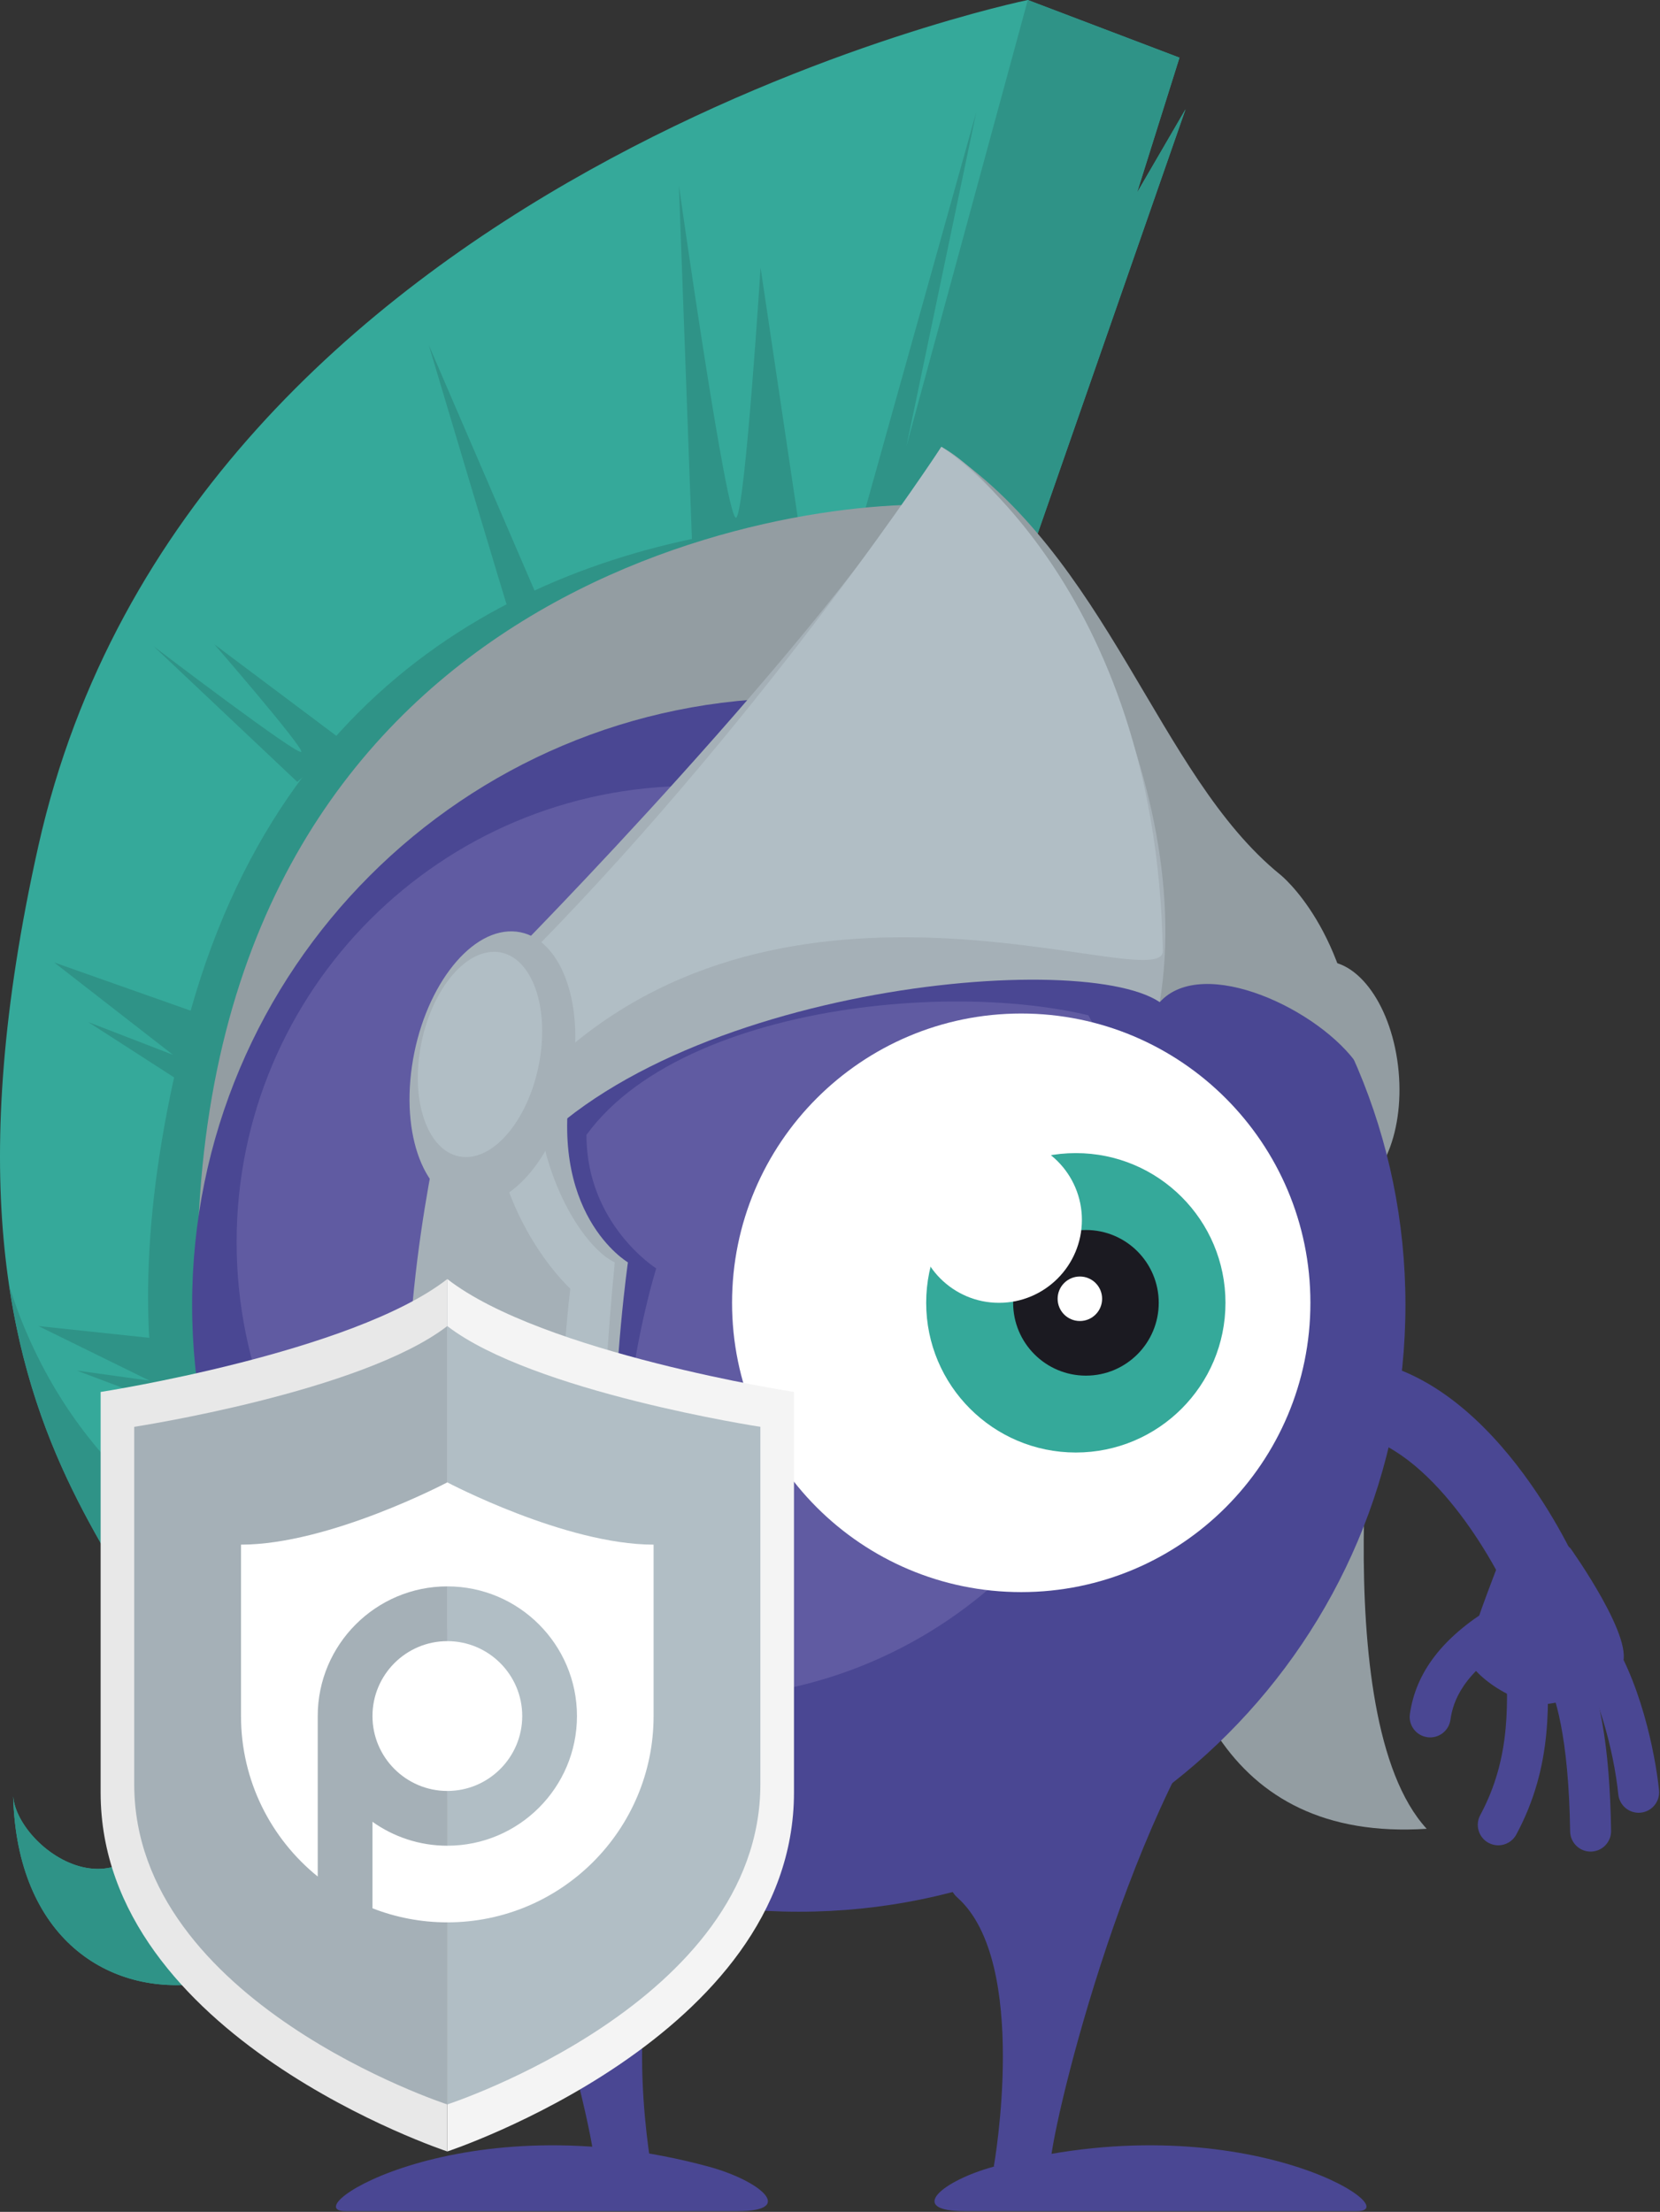
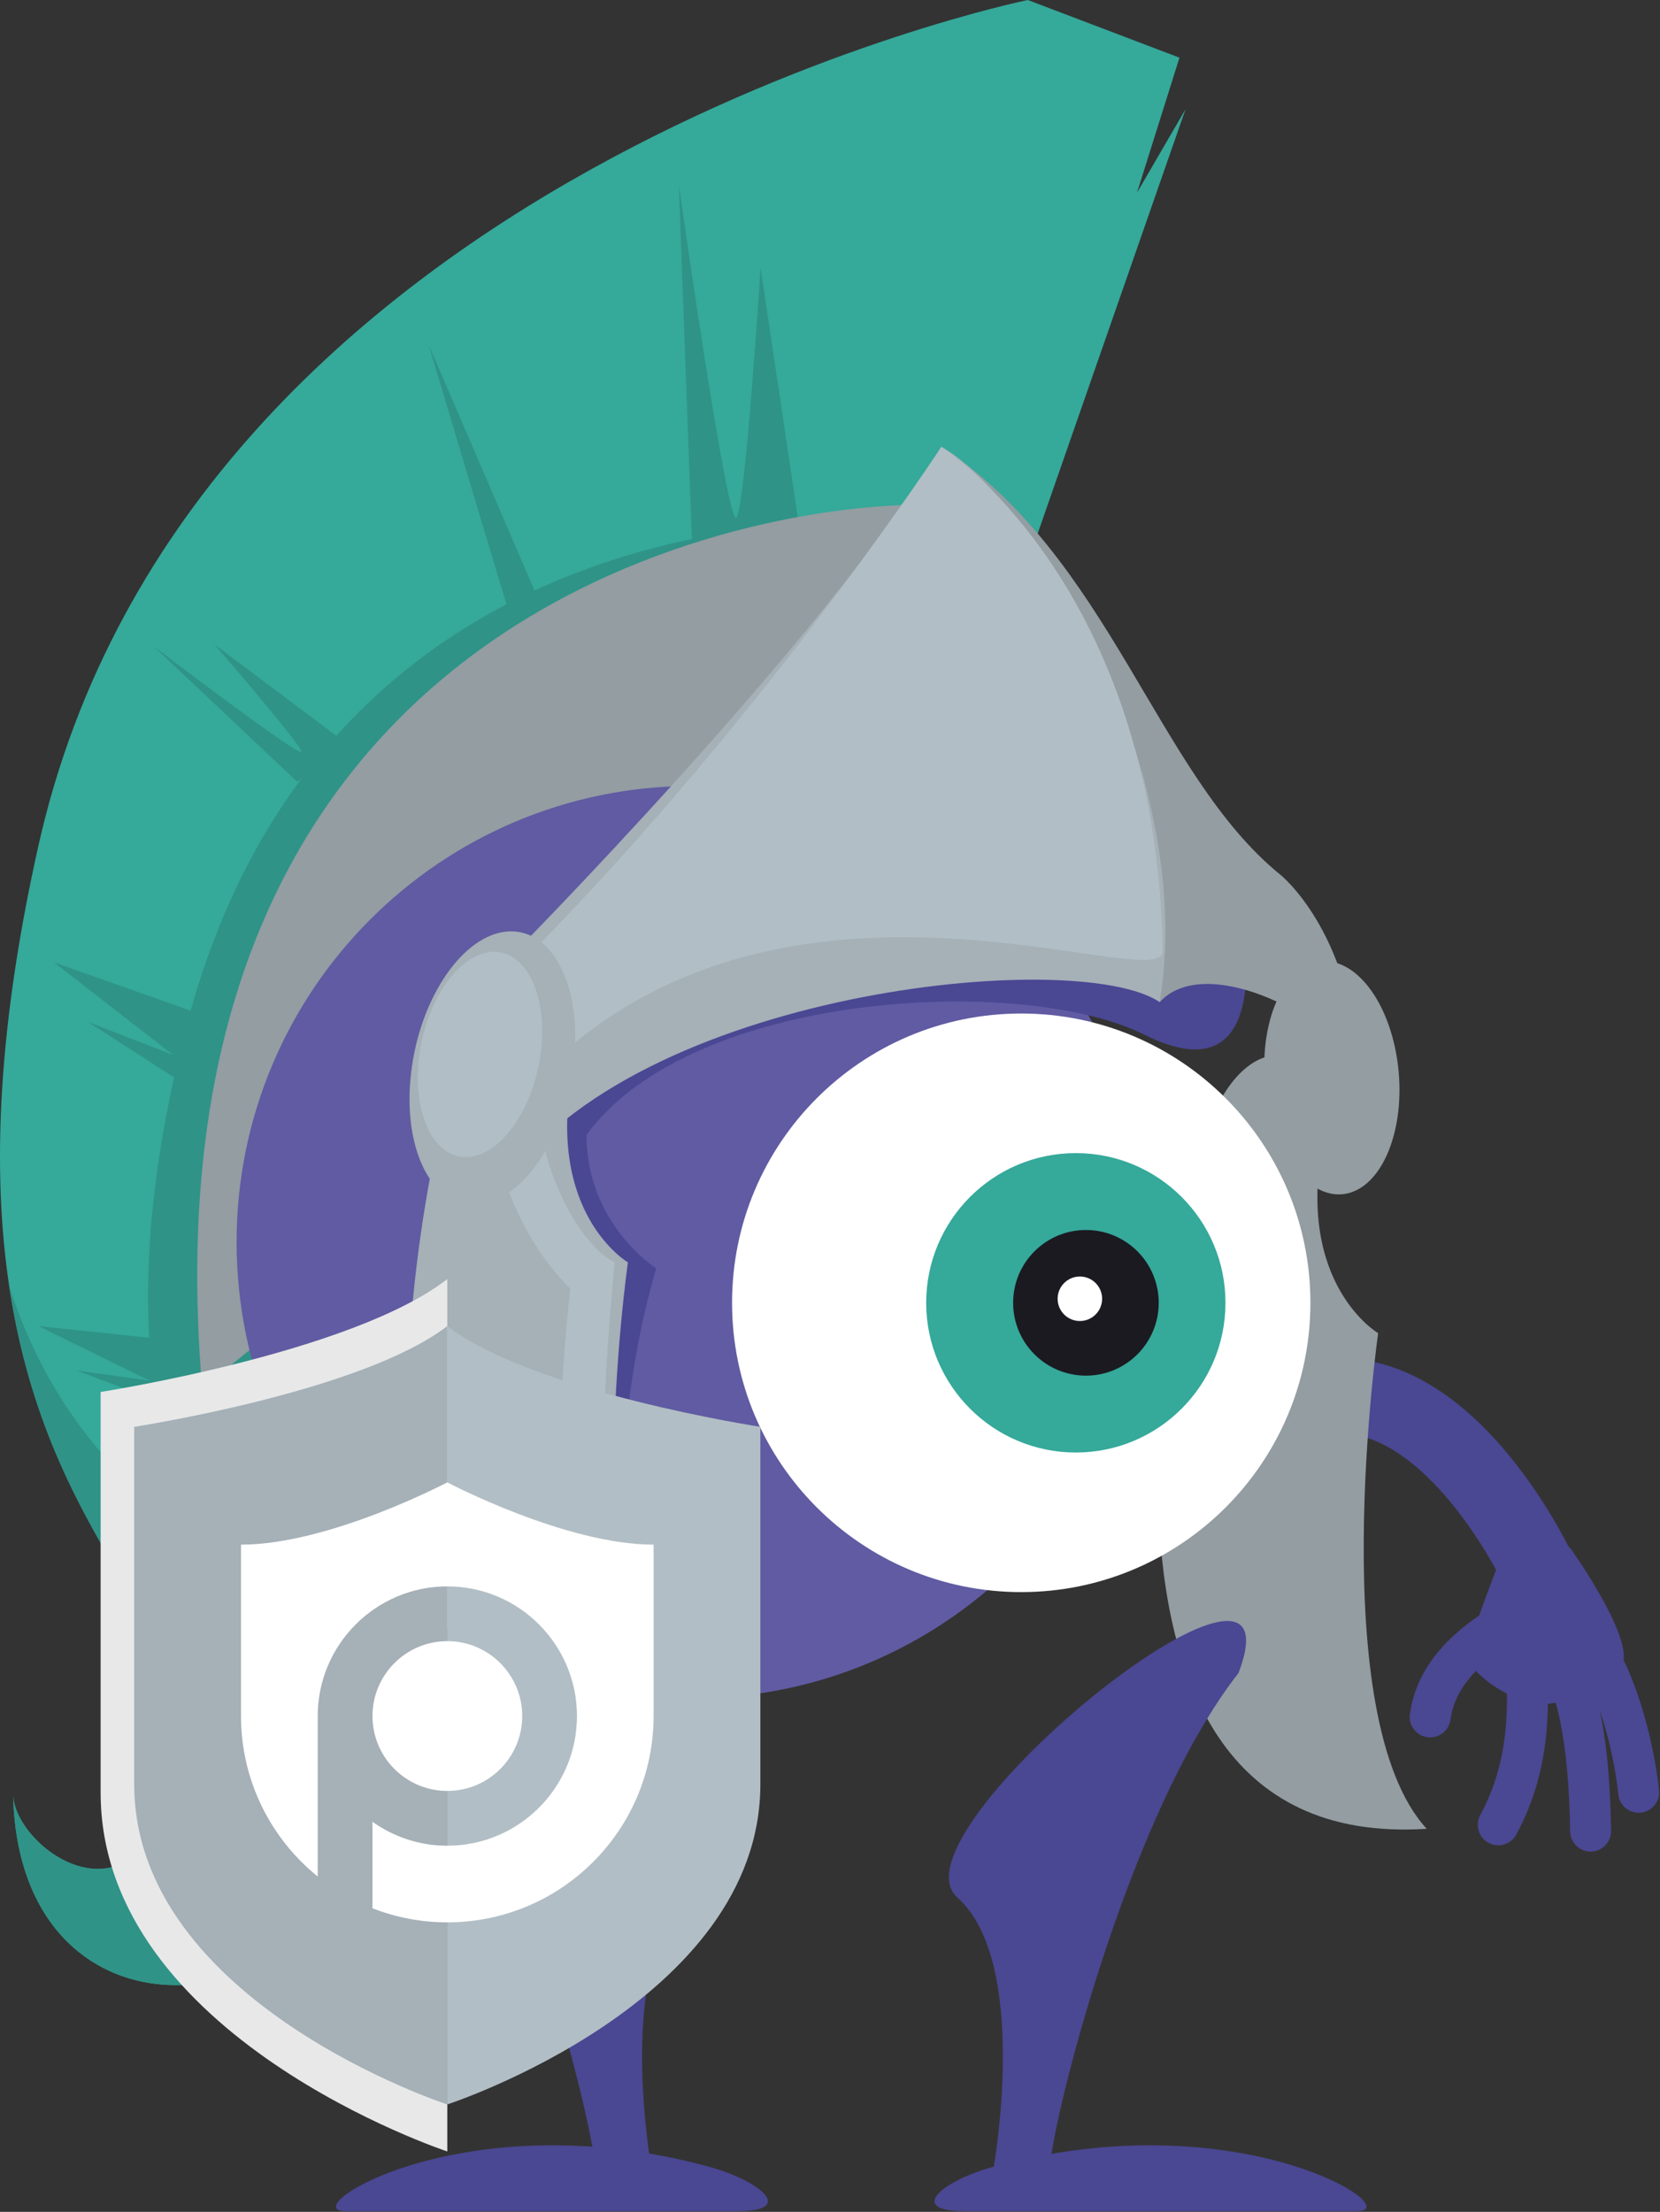
<svg xmlns="http://www.w3.org/2000/svg" width="100%" height="100%" viewBox="0 0 1901 2532" version="1.1" xml:space="preserve" style="fill-rule:evenodd;clip-rule:evenodd;stroke-linejoin:round;stroke-miterlimit:2;">
  <rect x="0" y="0" width="1901" height="2532" fill="#333333" stroke="none" />
  <g>
    <g>
      <path d="M1600.08,1213.26c-10.907,-72.808 -53.264,-122.621 -94.613,-111.265c-41.346,11.36 -66.02,79.592 -55.113,152.399c10.903,72.808 53.264,122.622 94.609,111.262c41.346,-11.357 66.024,-79.588 55.117,-152.396" style="fill:#939da2;fill-rule:nonzero;" />
      <path d="M1769.3,1856.26c-16.632,-0 -32.462,-9.707 -39.481,-25.945c-21.908,-50.349 -98.721,-182.658 -189.583,-189.559c-23.674,-1.798 -41.408,-22.447 -39.606,-46.117c1.793,-23.678 22.419,-41.393 46.116,-39.61c161.255,12.251 257.956,231.834 261.993,241.178c9.418,21.795 -0.614,47.098 -22.404,56.516c-5.557,2.4 -11.345,3.537 -17.035,3.537" style="fill:#4a4793;fill-rule:nonzero;" />
      <path d="M1185.7,618.313l171.947,-493.261l-55.578,95.524l48.63,-154.576l-173.682,-66c-0,0 -960.002,196.434 -1133,967.994c-167.598,747.491 200.063,834.074 162.102,1046.73c-37.347,209.243 -185.839,105.946 -191.052,41.685c8.687,324.788 420.316,267.471 444.631,-66c24.315,-333.472 725.998,-1372.1 725.998,-1372.1" style="fill:#35a99a;fill-rule:nonzero;" />
      <path d="M792.741,627.614l-15.272,-415.256c0,0 55.496,392.738 65.868,380.007c10.371,-12.732 27.652,-286.022 27.652,-286.022l50.583,339.857l-128.831,-18.586Z" style="fill:#2f9387;fill-rule:nonzero;" />
      <path d="M907.809,599.789c-268.632,24.315 -585.893,157.472 -694.735,576.632c-108.843,419.155 20.844,585.889 20.844,585.889c0,-0 -157.073,-79.268 -223.472,-290.704c45.449,304.858 222.605,392.281 195.679,543.126c-37.347,209.243 -185.839,105.95 -191.048,41.685c8.683,324.788 420.312,267.475 444.627,-66c16.925,-232.105 361.991,-805.805 570.214,-1133.15c-24.033,-161.31 -62.616,-262.864 -122.109,-257.479" style="fill:#2f9387;fill-rule:nonzero;" />
-       <path d="M1357.65,125.052l-55.578,95.524l48.63,-154.576l-173.682,-66l-138.949,510.631l79.897,-382.105l-138.949,496.735c0,-0 79.999,28.078 164.702,56.172c26.476,-40.165 41.982,-63.12 41.982,-63.12l171.947,-493.261Z" style="fill:#2f9387;fill-rule:nonzero;" />
      <path d="M231.601,1589.78c-72.949,-851.051 569.683,-1007.37 815.156,-1012l-71.791,402.946l-743.365,609.051Z" style="fill:#939da2;fill-rule:nonzero;" />
      <path d="M1515.2,1306.14c-31.92,164.385 63.026,219.963 63.026,219.963c0,0 -62.526,438.843 55.578,567.365c-466.628,30.107 -264.001,-750.312 -264.001,-750.312c31.263,-174.839 153.002,-172.455 145.397,-37.016" style="fill:#939da2;fill-rule:nonzero;" />
      <path d="M465.495,1915.15c132.001,169.051 217.685,534.946 215.367,565.052l64.844,-0c-0,-0 -41.685,-233.895 41.681,-308c83.371,-74.105 -400.628,-463.158 -321.892,-257.052" style="fill:#4a4793;fill-rule:nonzero;" />
      <path d="M1418.28,1915.15c-132.001,169.051 -217.685,534.946 -215.367,565.052l-64.844,-0c0,-0 41.685,-233.895 -41.681,-308c-83.371,-74.105 400.628,-463.158 321.892,-257.052" style="fill:#4a4793;fill-rule:nonzero;" />
      <path d="M1138.07,2480.2c-58.829,15.988 -100.573,50.948 -33.416,50.948l449.261,-0c60.209,-0 -134.638,-127.37 -415.845,-50.948" style="fill:#4a4793;fill-rule:nonzero;" />
      <path d="M811.503,2480.2c58.829,15.988 100.573,50.948 33.416,50.948l-449.261,-0c-60.209,-0 134.638,-127.37 415.845,-50.948" style="fill:#4a4793;fill-rule:nonzero;" />
-       <path d="M1609.49,1493.68c0,-383.692 -311.044,-694.735 -694.735,-694.735c-383.691,-0 -694.735,311.043 -694.735,694.735c-0,383.691 311.044,694.735 694.735,694.735c383.691,-0 694.735,-311.044 694.735,-694.735" style="fill:#4a4793;fill-rule:nonzero;" />
      <path d="M1315.38,1421.89c0,-288.409 -233.801,-522.21 -522.21,-522.21c-288.405,-0 -522.206,233.801 -522.206,522.21c-0,288.409 233.801,522.21 522.206,522.21c288.409,0 522.21,-233.801 522.21,-522.21" style="fill:#605ba2;fill-rule:nonzero;" />
      <path d="M192.232,1608.31l-104.211,-39.367l83.371,11.579l-127.37,-62.527l152.841,16.21l-4.631,74.105Z" style="fill:#2f9387;fill-rule:nonzero;" />
      <path d="M215.587,1243.78l-114.474,-73.761l96.947,37.465l-136.026,-105.736l179.091,63.261l-25.538,78.771Z" style="fill:#2f9387;fill-rule:nonzero;" />
      <path d="M340.443,895.048l-164.42,-155.158c-0,-0 170.208,129.683 169.051,120.421c-1.157,-9.261 -99.577,-122.735 -99.577,-122.735l148.211,111.156l-53.265,46.316Z" style="fill:#2f9387;fill-rule:nonzero;" />
      <path d="M583.599,702.84c-3.474,-9.262 -92.632,-308 -92.632,-308l122.739,284.842l-30.107,23.158Z" style="fill:#2f9387;fill-rule:nonzero;" />
      <path d="M807.072,1990.42c-170.212,-175.421 -55.578,-538.42 -55.578,-538.42c-0,-0 -79.897,-50.369 -79.897,-152.841c119.843,-164.999 499.56,-184.495 639.157,-114.63c139.594,69.865 114.63,-100.738 114.63,-100.738l-309.156,-152.841l-527.998,277.894l38.211,656.524c0,-0 -1.739,104.211 180.631,125.052" style="fill:#4a4793;fill-rule:nonzero;" />
      <path d="M1500.65,1491.36c0,-182.893 -148.265,-331.158 -331.158,-331.158c-182.892,0 -331.154,148.265 -331.154,331.158c0,182.893 148.262,331.158 331.154,331.158c182.893,-0 331.158,-148.265 331.158,-331.158" style="fill:#fff;fill-rule:nonzero;" />
      <path d="M1403.39,1491.36c-0,-94.645 -76.724,-171.368 -171.369,-171.368c-94.645,-0 -171.368,76.723 -171.368,171.368c-0,94.645 76.723,171.369 171.368,171.369c94.645,-0 171.369,-76.724 171.369,-171.369" style="fill:#35a99a;fill-rule:nonzero;" />
      <path d="M1326.96,1491.37c0,-46.043 -37.324,-83.367 -83.367,-83.367c-46.042,0 -83.37,37.324 -83.37,83.367c-0,46.043 37.328,83.367 83.37,83.367c46.043,-0 83.367,-37.324 83.367,-83.367" style="fill:#1b1a21;fill-rule:nonzero;" />
-       <path d="M1238.97,1396.42c0,-52.436 -42.509,-94.945 -94.945,-94.945c-52.44,-0 -94.95,42.509 -94.95,94.945c-0,52.436 42.51,94.946 94.95,94.946c52.436,0 94.945,-42.51 94.945,-94.946" style="fill:#fff;fill-rule:nonzero;" />
      <path d="M1262.12,1486.73c-0,-14.068 -11.403,-25.475 -25.476,-25.475c-14.068,-0 -25.471,11.407 -25.471,25.475c-0,14.069 11.403,25.472 25.471,25.472c14.073,-0 25.476,-11.403 25.476,-25.472" style="fill:#fff;fill-rule:nonzero;" />
      <path d="M1798.39,1772.27c-23.677,-22.657 -74.578,-4.345 -80.826,13.369c-6.253,17.719 -37.133,93.66 -36.222,111.352c0.91,17.687 56.254,59.177 94.144,53.135c37.887,-6.045 60.6,-15.401 80.718,-42.014c20.227,-26.761 -57.814,-135.842 -57.814,-135.842" style="fill:#4a4793;fill-rule:nonzero;" />
      <path d="M1715.76,2112.39c-3.748,0 -7.547,-0.899 -11.079,-2.798c-11.408,-6.127 -15.687,-20.344 -9.555,-31.752c35.851,-66.707 32.209,-130.827 28.359,-198.711l-0.359,-6.35c-0.727,-12.932 9.164,-24.003 22.095,-24.73c12.892,-0.855 23.998,9.168 24.725,22.096l0.36,6.326c4.048,71.39 8.238,145.21 -33.87,223.566c-4.232,7.875 -12.321,12.353 -20.676,12.353" style="fill:#4a4793;fill-rule:nonzero;" />
      <path d="M1821.53,2119.57c-12.783,-0 -23.244,-10.266 -23.44,-23.092c-1.633,-108.541 -17.104,-158.527 -29.801,-181.345c-6.292,-11.317 -2.22,-25.593 9.097,-31.889c11.322,-6.287 25.593,-2.223 31.889,9.098c22.576,40.591 34.256,107.135 35.706,203.425c0.196,12.951 -10.141,23.603 -23.092,23.799c-0.117,0.004 -0.238,0.004 -0.359,0.004" style="fill:#4a4793;fill-rule:nonzero;" />
      <path d="M1876.53,2075.12c-11.88,0 -22.064,-8.992 -23.295,-21.067c-5.037,-49.302 -23.471,-120.675 -52.053,-160.864c-7.503,-10.555 -5.033,-25.194 5.522,-32.697c10.555,-7.507 25.19,-5.034 32.697,5.518c38.504,54.147 56.137,140.683 60.482,183.283c1.317,12.881 -8.062,24.393 -20.942,25.706c-0.809,0.082 -1.614,0.121 -2.411,0.121" style="fill:#4a4793;fill-rule:nonzero;" />
      <path d="M1637.82,1988.85c-1.102,0 -2.216,-0.082 -3.341,-0.242c-12.822,-1.825 -21.732,-13.701 -19.899,-26.523c6.827,-47.817 37.442,-87.697 93.59,-121.914c11.055,-6.745 25.483,-3.24 32.224,7.82c6.741,11.055 3.24,25.487 -7.819,32.22c-57.86,35.265 -68.556,67.399 -71.569,88.502c-1.673,11.696 -11.704,20.137 -23.186,20.137" style="fill:#4a4793;fill-rule:nonzero;" />
      <path d="M1328.12,1147.18c49.501,-54.711 184.104,8.683 227.524,72.948c-9.55,-155.448 -89.447,-218.841 -89.447,-218.841c-141.551,-114.634 -195.394,-363.867 -388.182,-489.791l250.105,635.684Z" style="fill:#939da2;fill-rule:nonzero;" />
      <path d="M656.047,1225.09c-31.919,164.385 63.027,219.963 63.027,219.963c-0,0 -62.526,438.844 55.578,567.366c-466.629,30.106 -263.997,-750.313 -263.997,-750.313c31.263,-174.839 152.997,-172.455 145.392,-37.016" style="fill:#a5b0b7;fill-rule:nonzero;" />
      <path d="M576.073,1357.34c151.106,-223.183 656.524,-274.419 752.048,-210.158c44.292,-269.21 -151.102,-581.841 -250.104,-635.679c-137.21,224.05 -493.261,583.575 -493.261,583.575l-8.683,262.262Z" style="fill:#a5b0b7;fill-rule:nonzero;" />
      <path d="M616.019,1082.63c266.314,-272.105 461.998,-571.129 461.998,-571.129c-0,0 245.473,155.448 253.578,575.76c6.948,56.739 -394.84,-125.052 -676.208,108.842c-79.893,66.001 -84.527,-48.629 -39.368,-113.473" style="fill:#b1bec5;fill-rule:nonzero;" />
      <path d="M616.019,1273.68c11.579,92.633 57.895,157.472 88.002,171.369c-34.738,358.946 1.156,510.631 70.631,567.365c-108.843,6.949 -191.053,-39.368 -218.842,-76.422c79.893,53.264 129.683,30.106 129.683,30.106c-76.422,-129.683 -32.423,-490.943 -32.423,-490.943c-0,-0 -72.945,-66 -87.998,-182.948c-15.053,-116.947 50.947,-18.527 50.947,-18.527" style="fill:#b1bec5;fill-rule:nonzero;" />
      <path d="M656.048,1225.09c12.622,-86.477 -18.399,-157.632 -69.279,-158.929c-50.885,-1.302 -102.363,67.751 -114.986,154.228c-12.618,86.478 18.398,157.632 69.279,158.93c50.885,1.297 102.363,-67.751 114.986,-154.229" style="fill:#a5b0b7;fill-rule:nonzero;" />
      <path d="M618.786,1208.82c9.469,-64.875 -13.803,-118.257 -51.975,-119.23c-38.172,-0.973 -76.79,50.826 -86.259,115.701c-9.468,64.874 13.799,118.256 51.971,119.229c38.176,0.977 76.794,-50.826 86.263,-115.7" style="fill:#b1bec5;fill-rule:nonzero;" />
-       <path d="M512.238,2462.83c-0,-0 397.005,-130.797 397.005,-410.855l0,-458.559c0,0 -288.37,-44.624 -397.005,-129.257l-0,998.671Z" style="fill:#f4f4f4;fill-rule:nonzero;" />
      <path d="M512.238,2462.83c-0,-0 -397.006,-130.797 -397.006,-410.855l-0,-458.559c-0,0 288.37,-44.624 397.006,-129.257l-0,998.671Z" style="fill:#e8e8e8;fill-rule:nonzero;" />
      <path d="M512.238,2409c-0,0 358.516,-116.697 358.516,-366.563l0,-409.12c0,0 -260.413,-39.813 -358.516,-115.325l-0,891.008Z" style="fill:#b1bec5;fill-rule:nonzero;" />
      <path d="M512.237,2409c0,0 -358.516,-116.697 -358.516,-366.563l-0,-409.12c-0,0 260.413,-39.813 358.516,-115.325l0,891.008Z" style="fill:#a5b0b7;fill-rule:nonzero;" />
      <path d="M598.047,1964.4c-0,-47.281 -38.469,-85.751 -85.751,-85.751c-47.285,0 -85.75,38.47 -85.75,85.751c-0,47.286 38.465,85.751 85.75,85.751c47.282,-0 85.751,-38.465 85.751,-85.751" style="fill:#fff;fill-rule:nonzero;" />
      <path d="M512.237,1696.9c0,0 -135.111,71.291 -236.247,71.291l0,196.133c0,74.258 34.288,140.48 87.869,183.792l0,-183.71c0,-81.846 66.587,-148.433 148.433,-148.433c81.851,0 148.437,66.587 148.437,148.433c0,81.851 -66.586,148.437 -148.437,148.437c-31.931,0 -61.514,-10.168 -85.75,-27.39l-0,99.022c26.577,10.355 55.456,16.096 85.695,16.096c130.477,0 236.248,-105.771 236.248,-236.247l-0,-196.133c-101.136,0 -236.248,-71.291 -236.248,-71.291" style="fill:#fff;fill-rule:nonzero;" />
    </g>
  </g>
</svg>